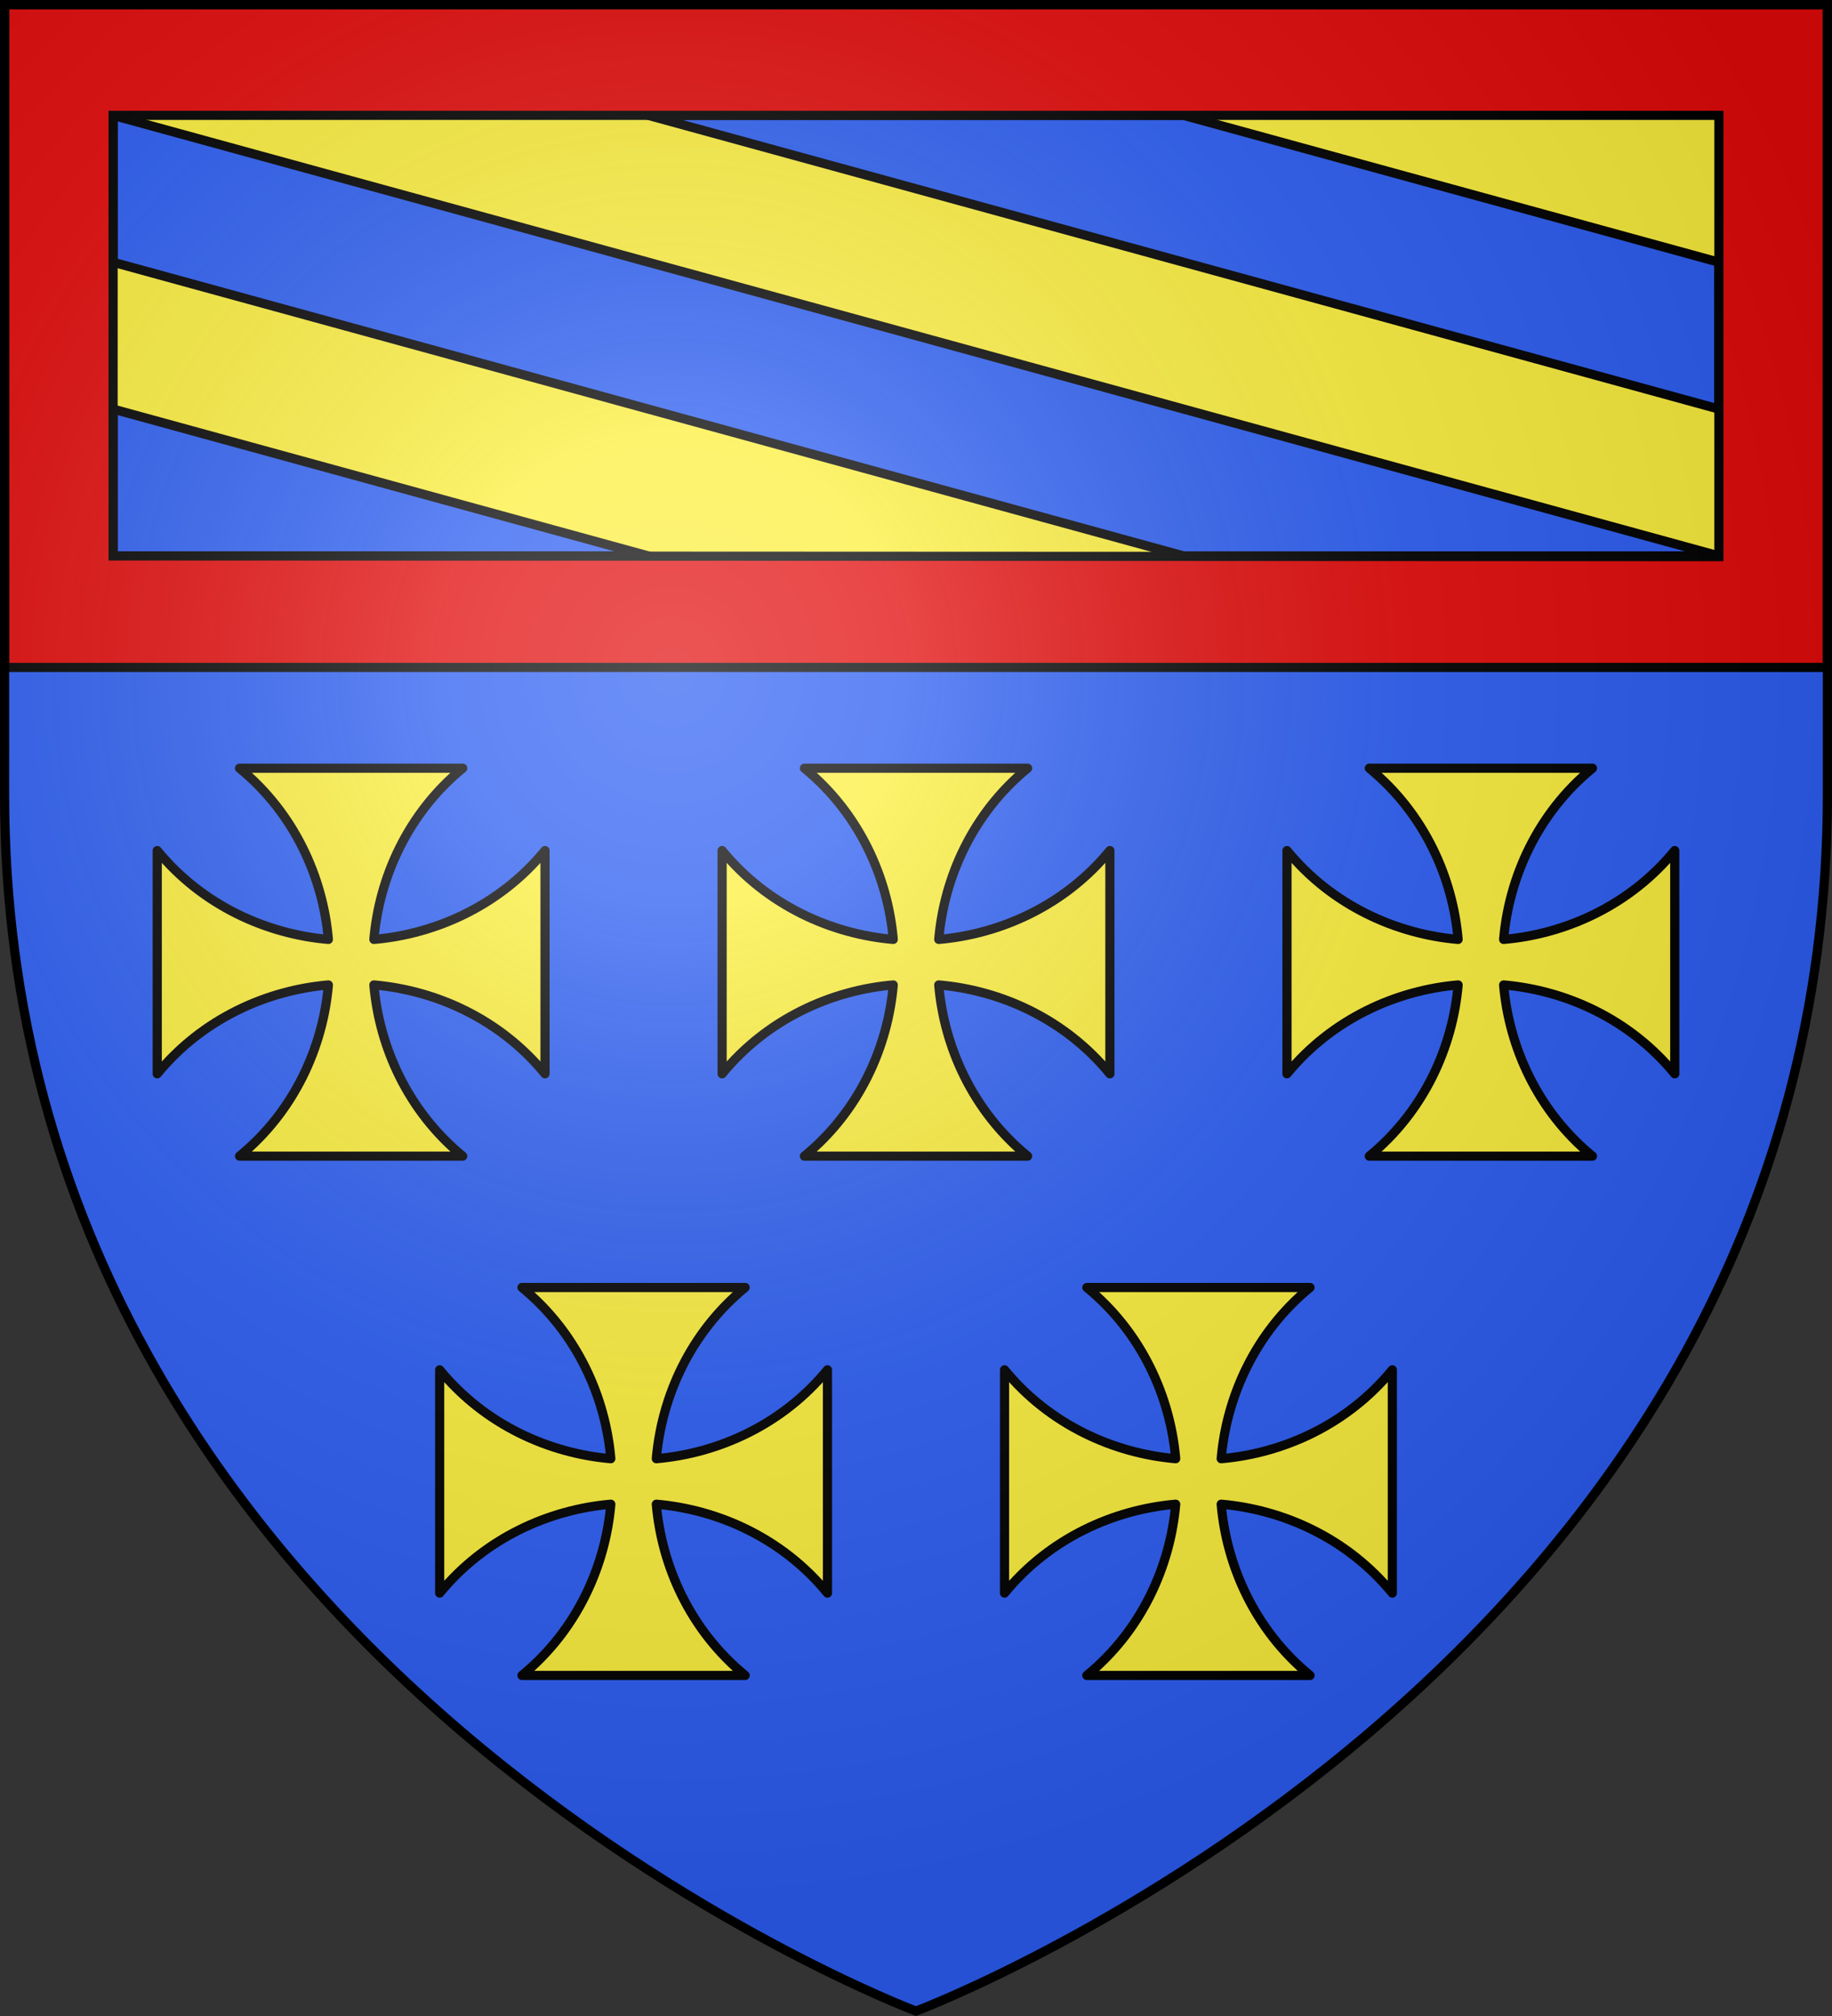
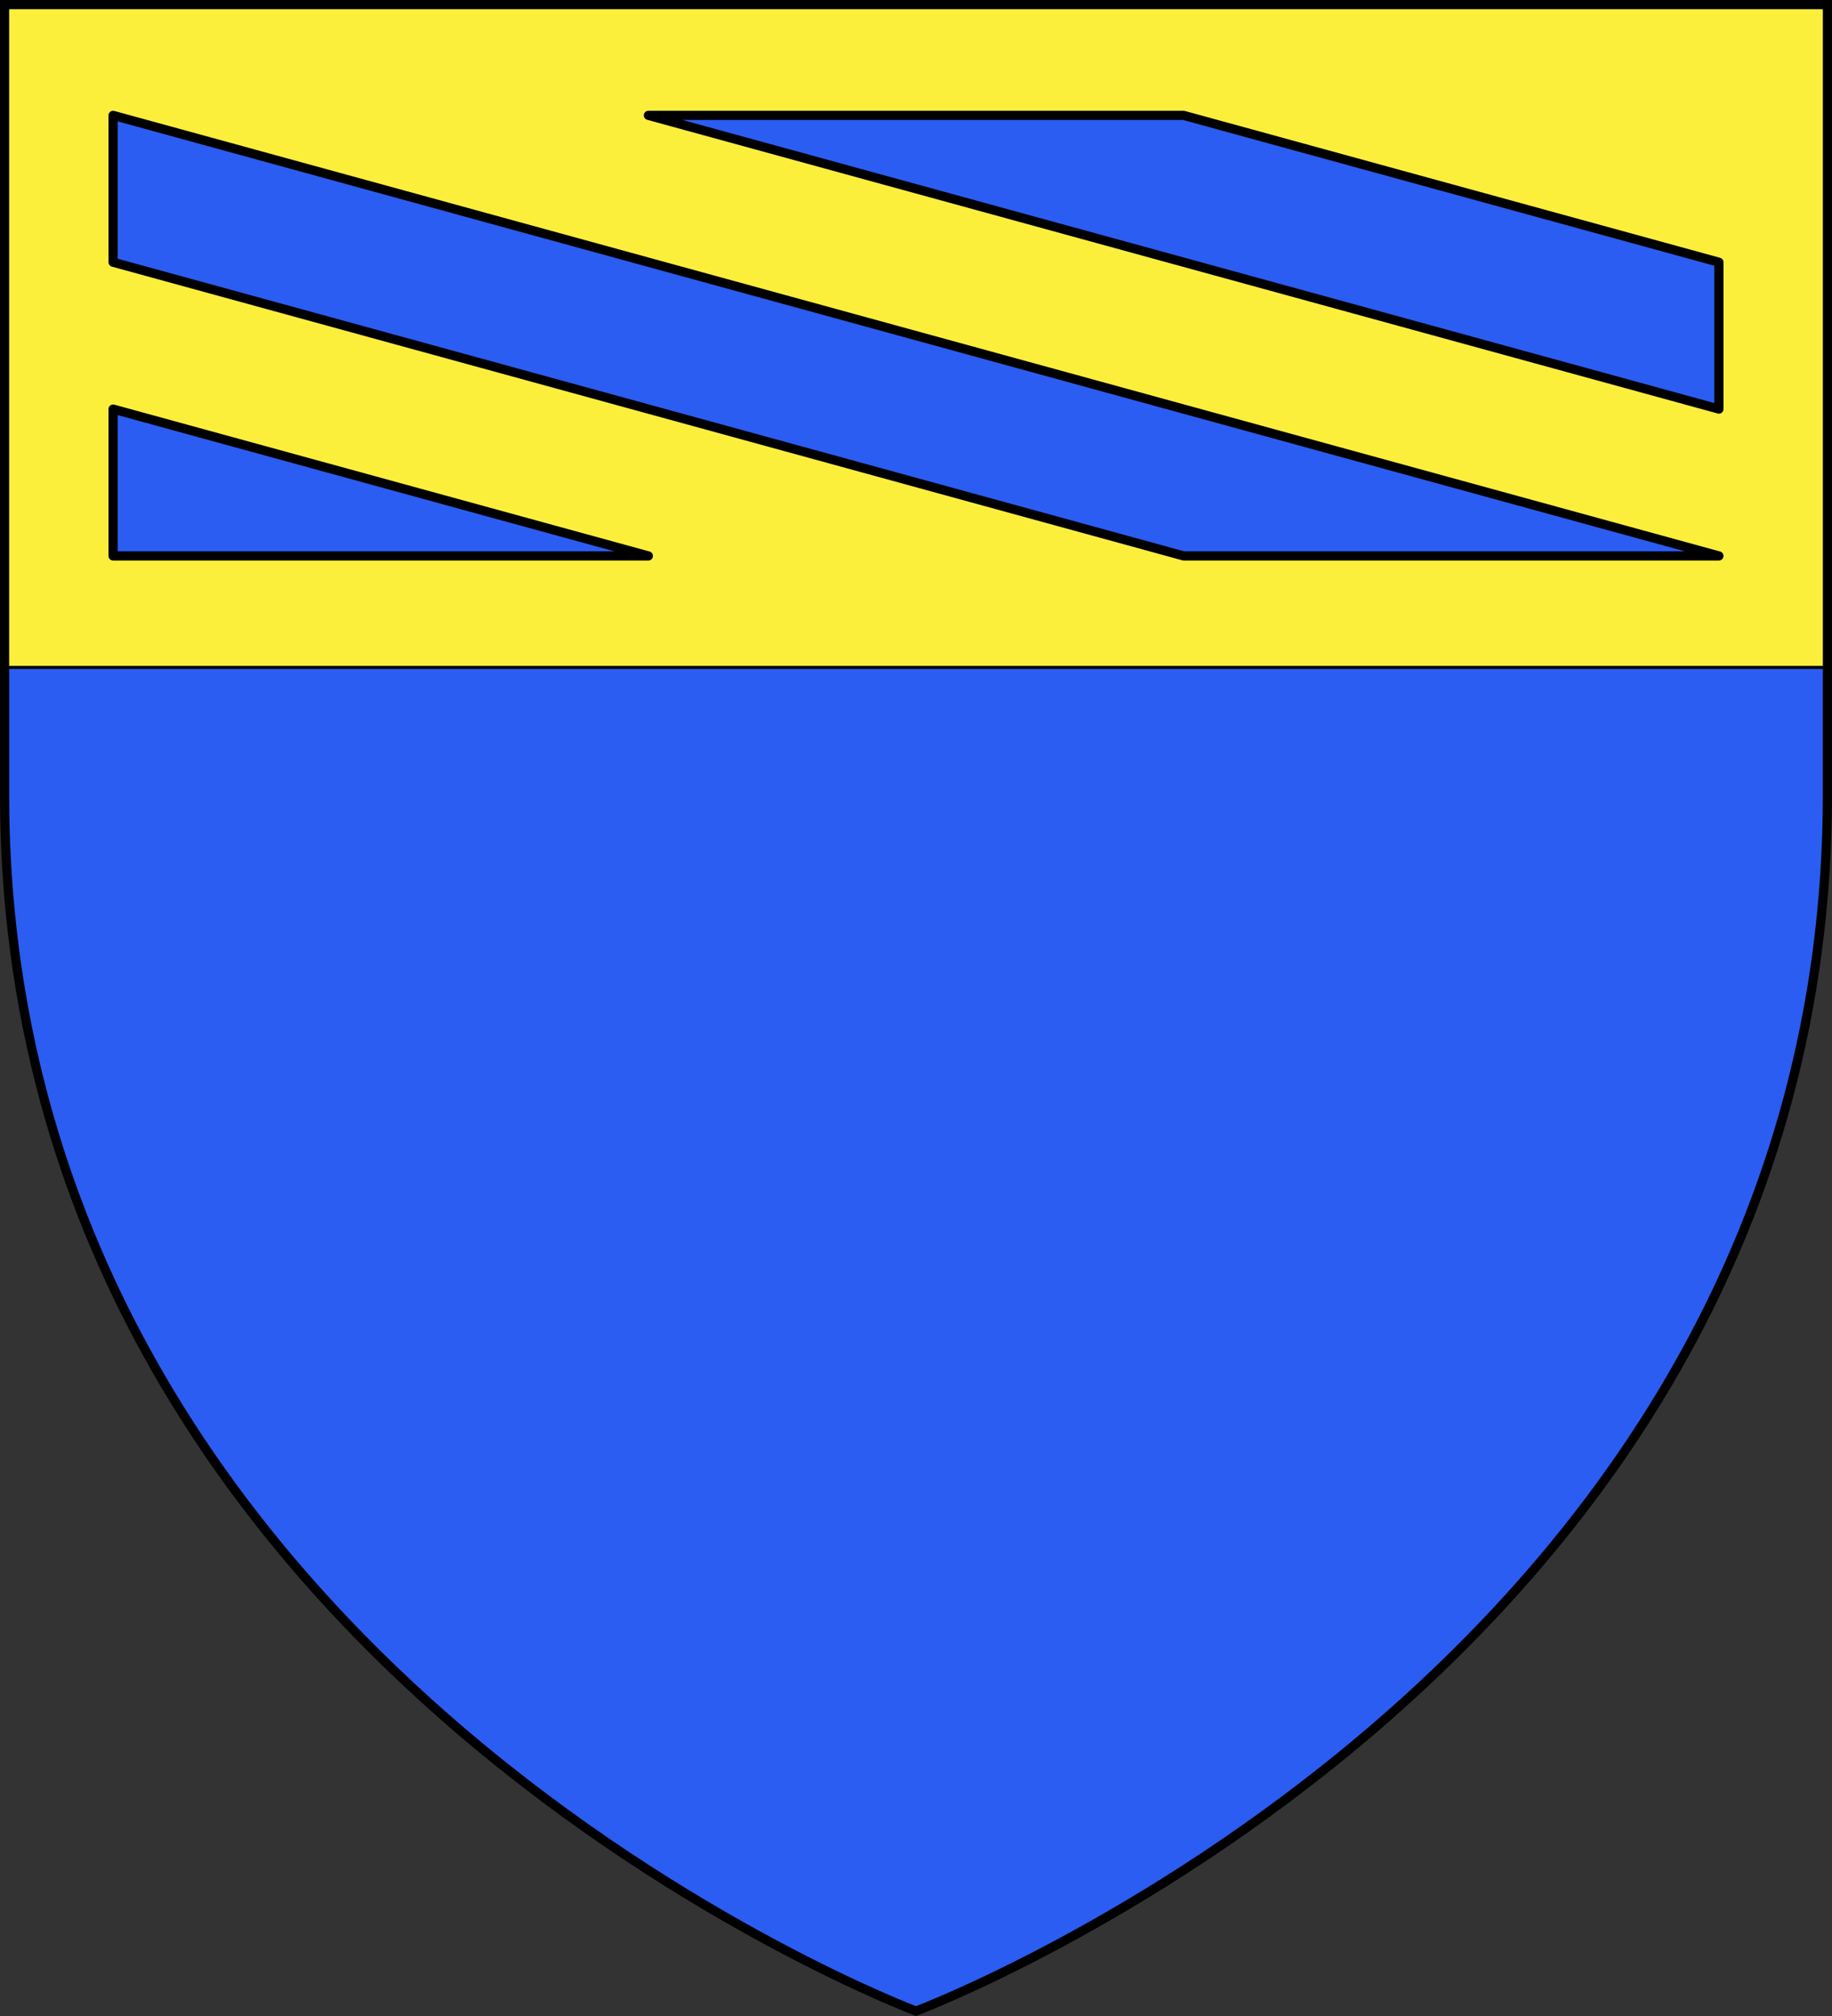
<svg xmlns="http://www.w3.org/2000/svg" xmlns:xlink="http://www.w3.org/1999/xlink" height="660" viewBox="-300 -300 600 660" width="600">
  <rect x="-300" y="-300" width="600" height="660" fill="#333333" stroke="none" />
  <radialGradient id="a" cx="-80" cy="-80" gradientUnits="userSpaceOnUse" r="405">
    <stop offset="0" stop-color="#fff" stop-opacity=".31" />
    <stop offset=".19" stop-color="#fff" stop-opacity=".25" />
    <stop offset=".6" stop-color="#6b6b6b" stop-opacity=".125" />
    <stop offset="1" stop-opacity=".125" />
  </radialGradient>
  <path d="m-298.5-298.5h597v258.543c0 286.248-298.5 398.457-298.5 398.457s-298.5-112.209-298.5-398.457z" fill="#2b5df2" />
  <g stroke="#000">
    <path d="m-298.5-298.5v217h597v-217z" fill="#fcef3c" />
    <g stroke-linecap="round" stroke-width="3">
      <path d="m-262.962-262.23v48.076l350.616 96.155h175.308zm175.308 0 350.616 96.155v-48.079l-175.308-48.076zm-175.308 96.155v48.076h175.308z" fill="#2b5df2" stroke-linejoin="round" />
-       <path d="m-298.5-298.5v217h597v-217zm35.538 36.27h525.925v144.46l-525.925-.229z" fill="#e20909" />
    </g>
  </g>
-   <path id="b" d="m-221.55-48.5c18.051 14.785 27.365 35.872 29.102 56.052-20.181-1.737-41.266-11.05-56.052-29.1v73.096c14.786-18.05 35.871-27.363 56.052-29.1-1.737 20.18-11.051 41.267-29.102 56.052h73.1c-18.051-14.785-27.365-35.872-29.102-56.052 20.181 1.737 41.266 11.05 56.052 29.1v-73.096c-14.786 18.05-35.871 27.363-56.052 29.1 1.737-20.18 11.051-41.267 29.102-56.052z" fill="#fcef3c" stroke="#000" stroke-linecap="round" stroke-linejoin="round" stroke-width="3" />
  <use height="100%" transform="translate(185)" width="100%" xlink:href="#b" />
  <use height="100%" transform="translate(370)" width="100%" xlink:href="#b" />
  <use height="100%" transform="translate(92.5 170)" width="100%" xlink:href="#b" />
  <use height="100%" transform="translate(277.5 170)" width="100%" xlink:href="#b" />
-   <path d="m-298.5-298.5h597v258.543c0 286.248-298.5 398.457-298.5 398.457s-298.5-112.209-298.5-398.457z" fill="url(#a)" />
  <path d="m-298.5-298.5h597v258.503c0 286.203-298.5 398.395-298.5 398.395s-298.5-112.191-298.5-398.395z" fill="none" stroke="#000" stroke-width="3" />
</svg>